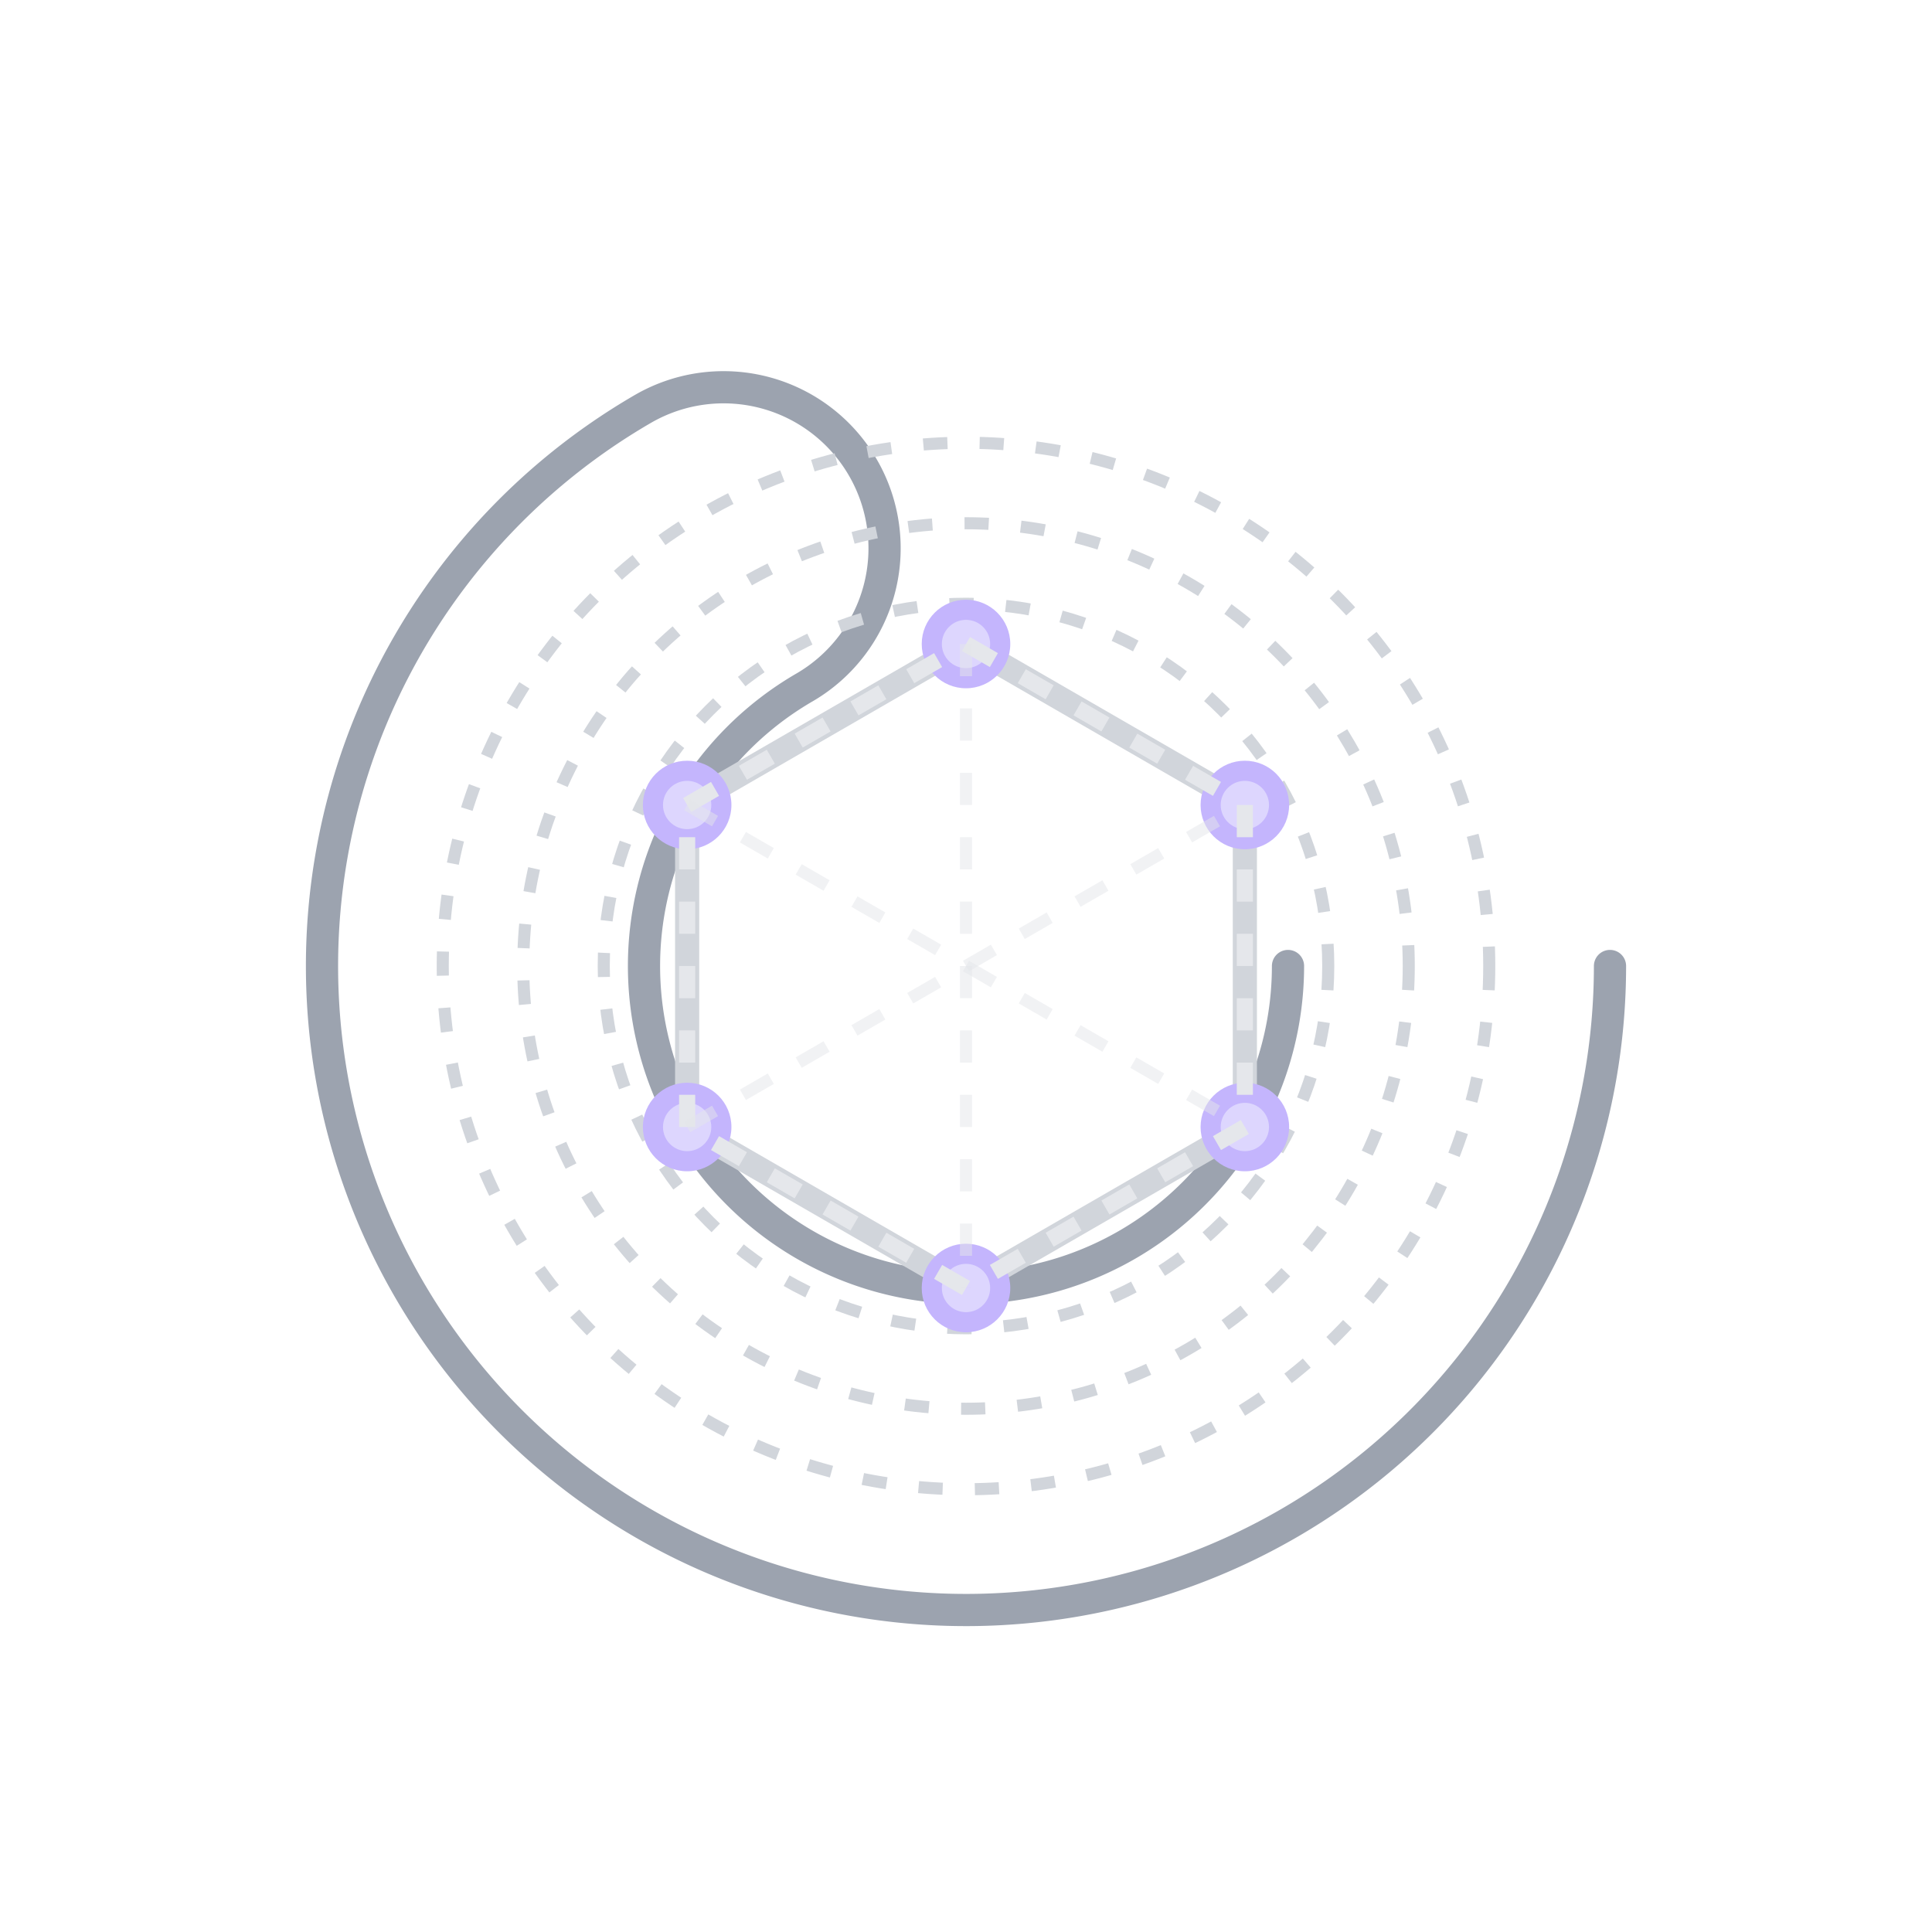
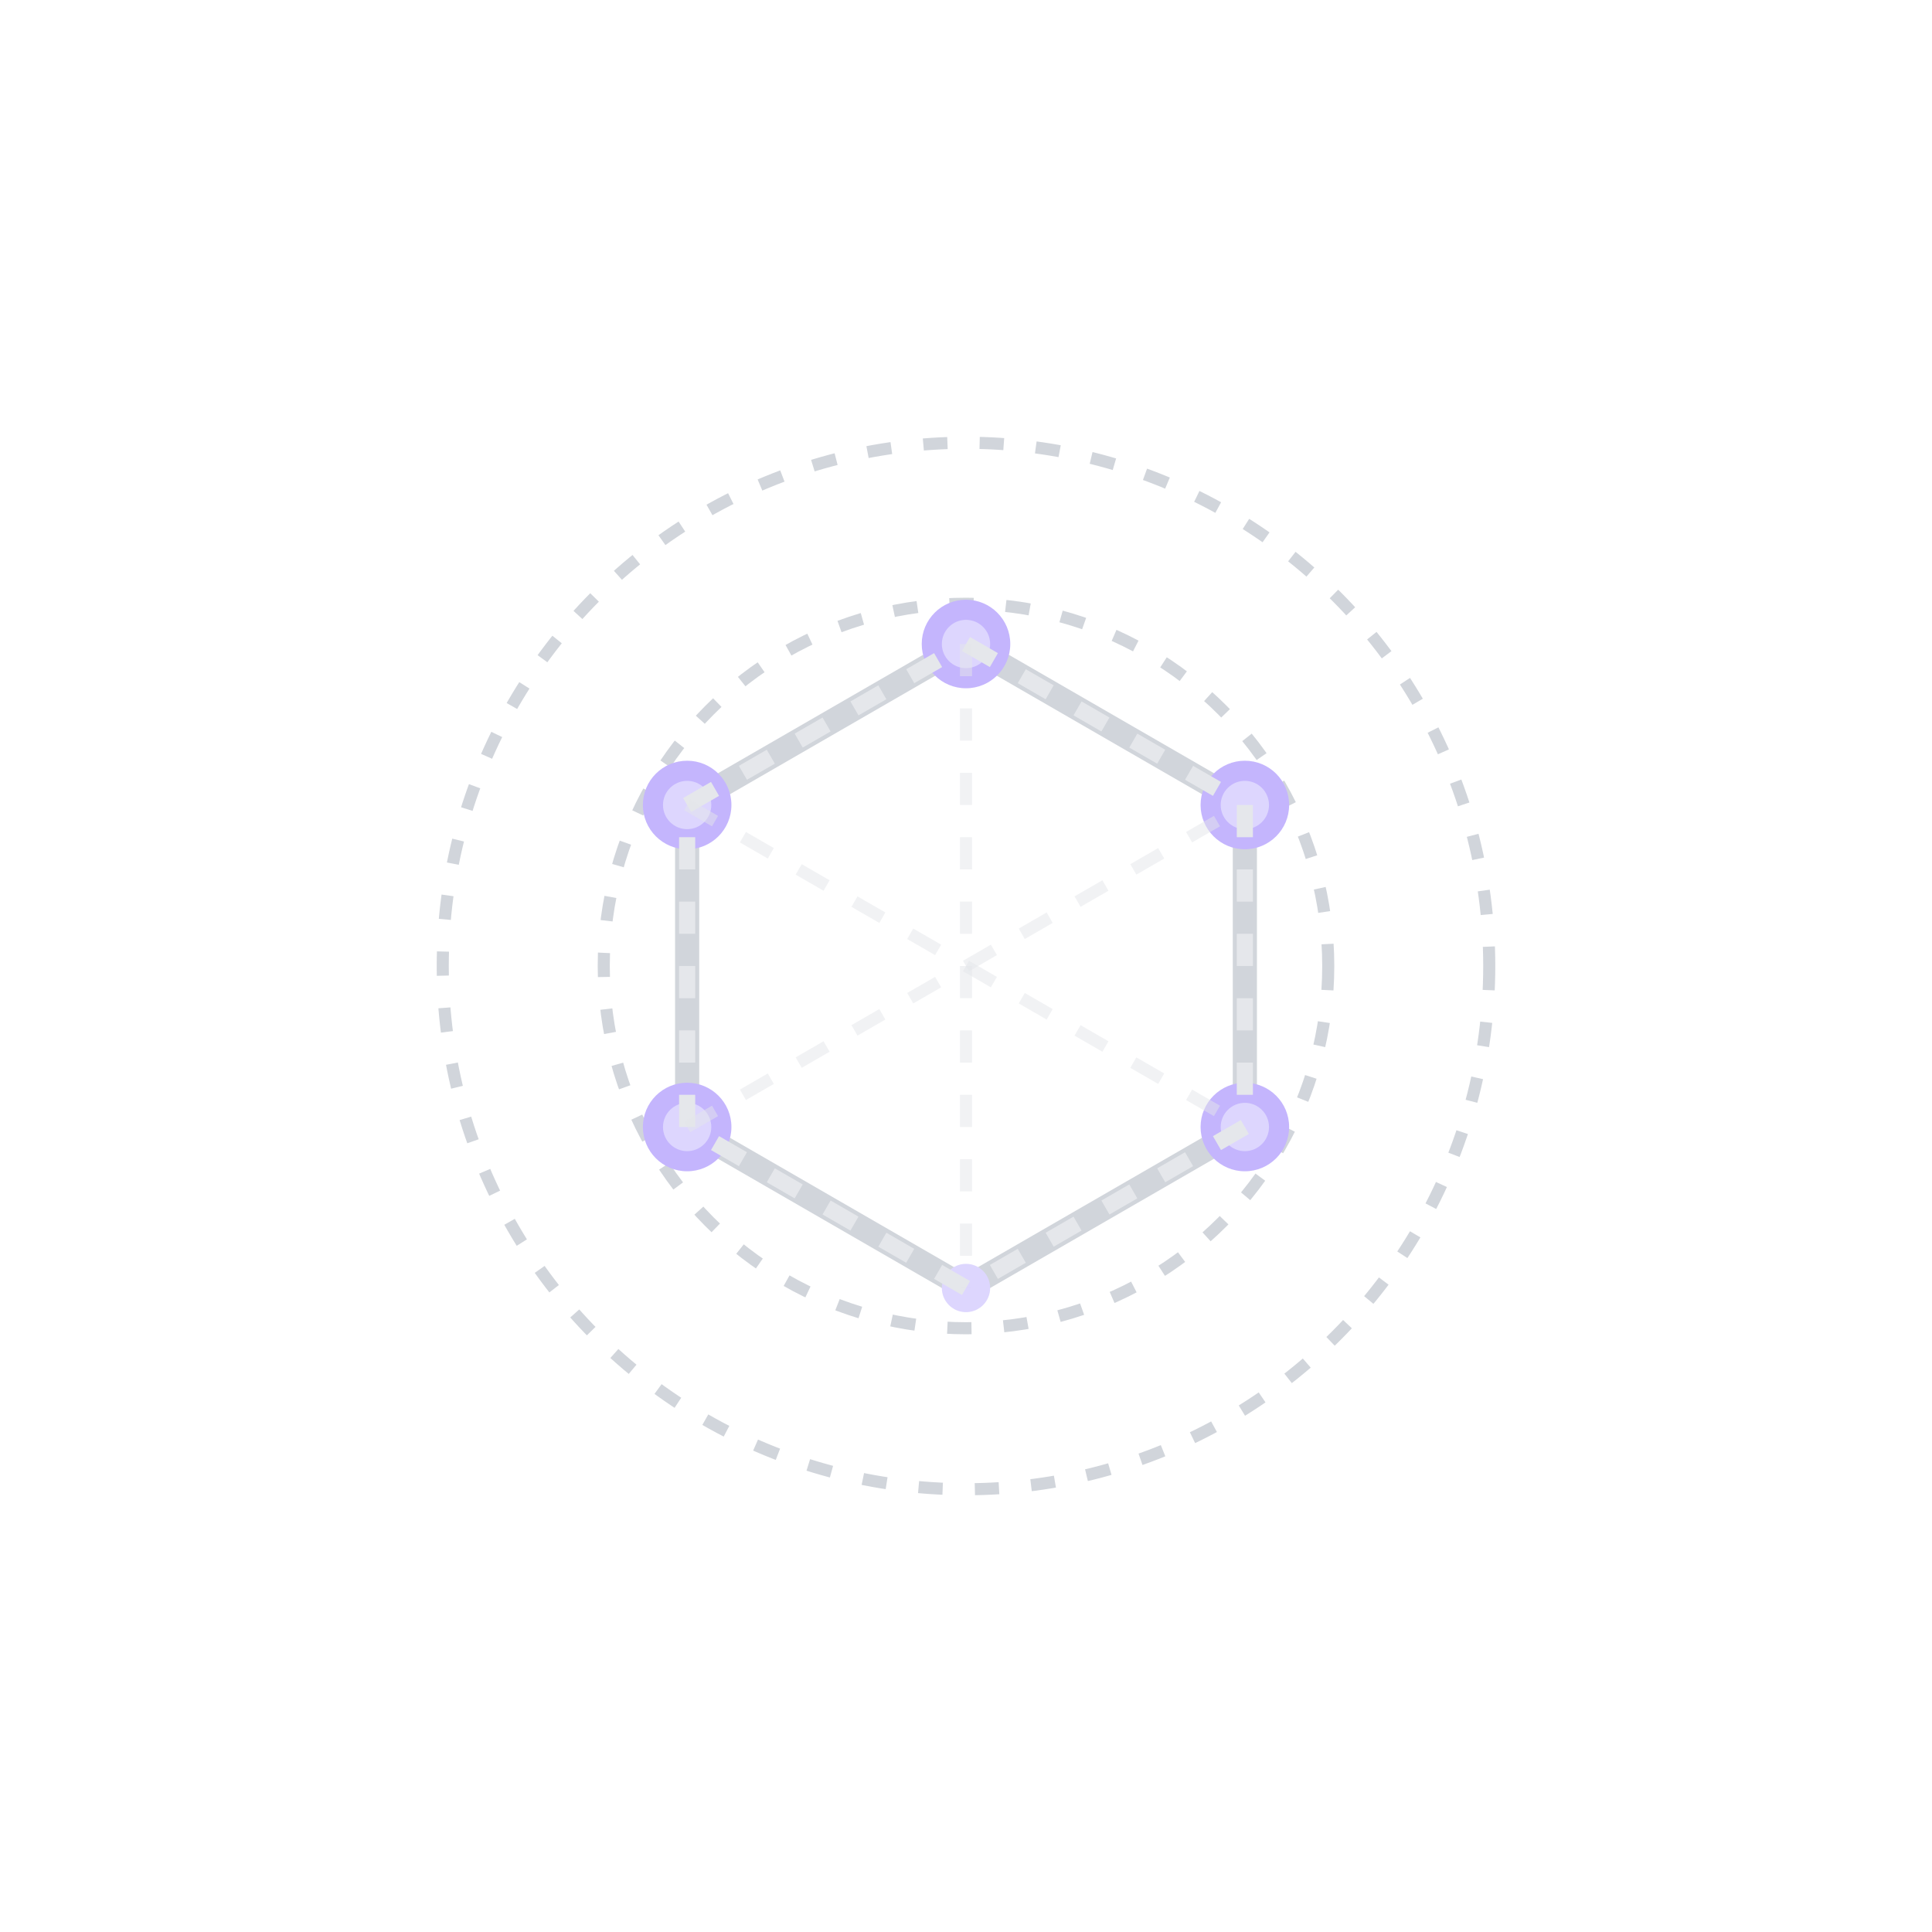
<svg xmlns="http://www.w3.org/2000/svg" viewBox="-120 -120 240 240">
-   <path d="M 80,0 A 80,80 0 1,1 -40,-69.28 A 20,20 0 0,1 -20,-34.64 A 40,40 0 1,0 40,0" fill="none" stroke="#9ca3af" stroke-width="4" stroke-linecap="round" />
  <circle cx="0" cy="0" r="65" fill="none" stroke="#d1d5db" stroke-width="1.5" stroke-dasharray="3,4" />
-   <circle cx="0" cy="0" r="55" fill="none" stroke="#d1d5db" stroke-width="1.5" stroke-dasharray="3,4" />
  <circle cx="0" cy="0" r="45" fill="none" stroke="#d1d5db" stroke-width="1.5" stroke-dasharray="3,4" />
  <path d="M 0,-40 L 34.64,-20 L 34.64,20 L 0,40 L -34.64,20 L -34.64,-20 Z" fill="none" stroke="#d1d5db" stroke-width="3" />
  <circle cx="0" cy="-40" r="5.5" fill="#c4b5fd" />
  <circle cx="34.64" cy="-20" r="5.5" fill="#c4b5fd" />
  <circle cx="34.64" cy="20" r="5.5" fill="#c4b5fd" />
-   <circle cx="0" cy="40" r="5.5" fill="#c4b5fd" />
  <circle cx="-34.64" cy="20" r="5.5" fill="#c4b5fd" />
  <circle cx="-34.64" cy="-20" r="5.5" fill="#c4b5fd" />
  <circle cx="0" cy="-40" r="3" fill="#ddd6fe" />
  <circle cx="34.64" cy="-20" r="3" fill="#ddd6fe" />
  <circle cx="34.64" cy="20" r="3" fill="#ddd6fe" />
  <circle cx="0" cy="40" r="3" fill="#ddd6fe" />
  <circle cx="-34.64" cy="20" r="3" fill="#ddd6fe" />
  <circle cx="-34.64" cy="-20" r="3" fill="#ddd6fe" />
  <line x1="0" y1="-40" x2="34.64" y2="-20" stroke="#e5e7eb" stroke-width="2" stroke-dasharray="4,4" />
  <line x1="34.64" y1="-20" x2="34.64" y2="20" stroke="#e5e7eb" stroke-width="2" stroke-dasharray="4,4" />
  <line x1="34.64" y1="20" x2="0" y2="40" stroke="#e5e7eb" stroke-width="2" stroke-dasharray="4,4" />
  <line x1="0" y1="40" x2="-34.64" y2="20" stroke="#e5e7eb" stroke-width="2" stroke-dasharray="4,4" />
  <line x1="-34.64" y1="20" x2="-34.64" y2="-20" stroke="#e5e7eb" stroke-width="2" stroke-dasharray="4,4" />
  <line x1="-34.64" y1="-20" x2="0" y2="-40" stroke="#e5e7eb" stroke-width="2" stroke-dasharray="4,4" />
  <line x1="0" y1="-40" x2="0" y2="40" stroke="#e5e7eb" stroke-width="1.5" stroke-dasharray="4,4" opacity="0.5" />
  <line x1="-34.64" y1="-20" x2="34.64" y2="20" stroke="#e5e7eb" stroke-width="1.5" stroke-dasharray="4,4" opacity="0.5" />
  <line x1="-34.64" y1="20" x2="34.64" y2="-20" stroke="#e5e7eb" stroke-width="1.5" stroke-dasharray="4,4" opacity="0.5" />
</svg>